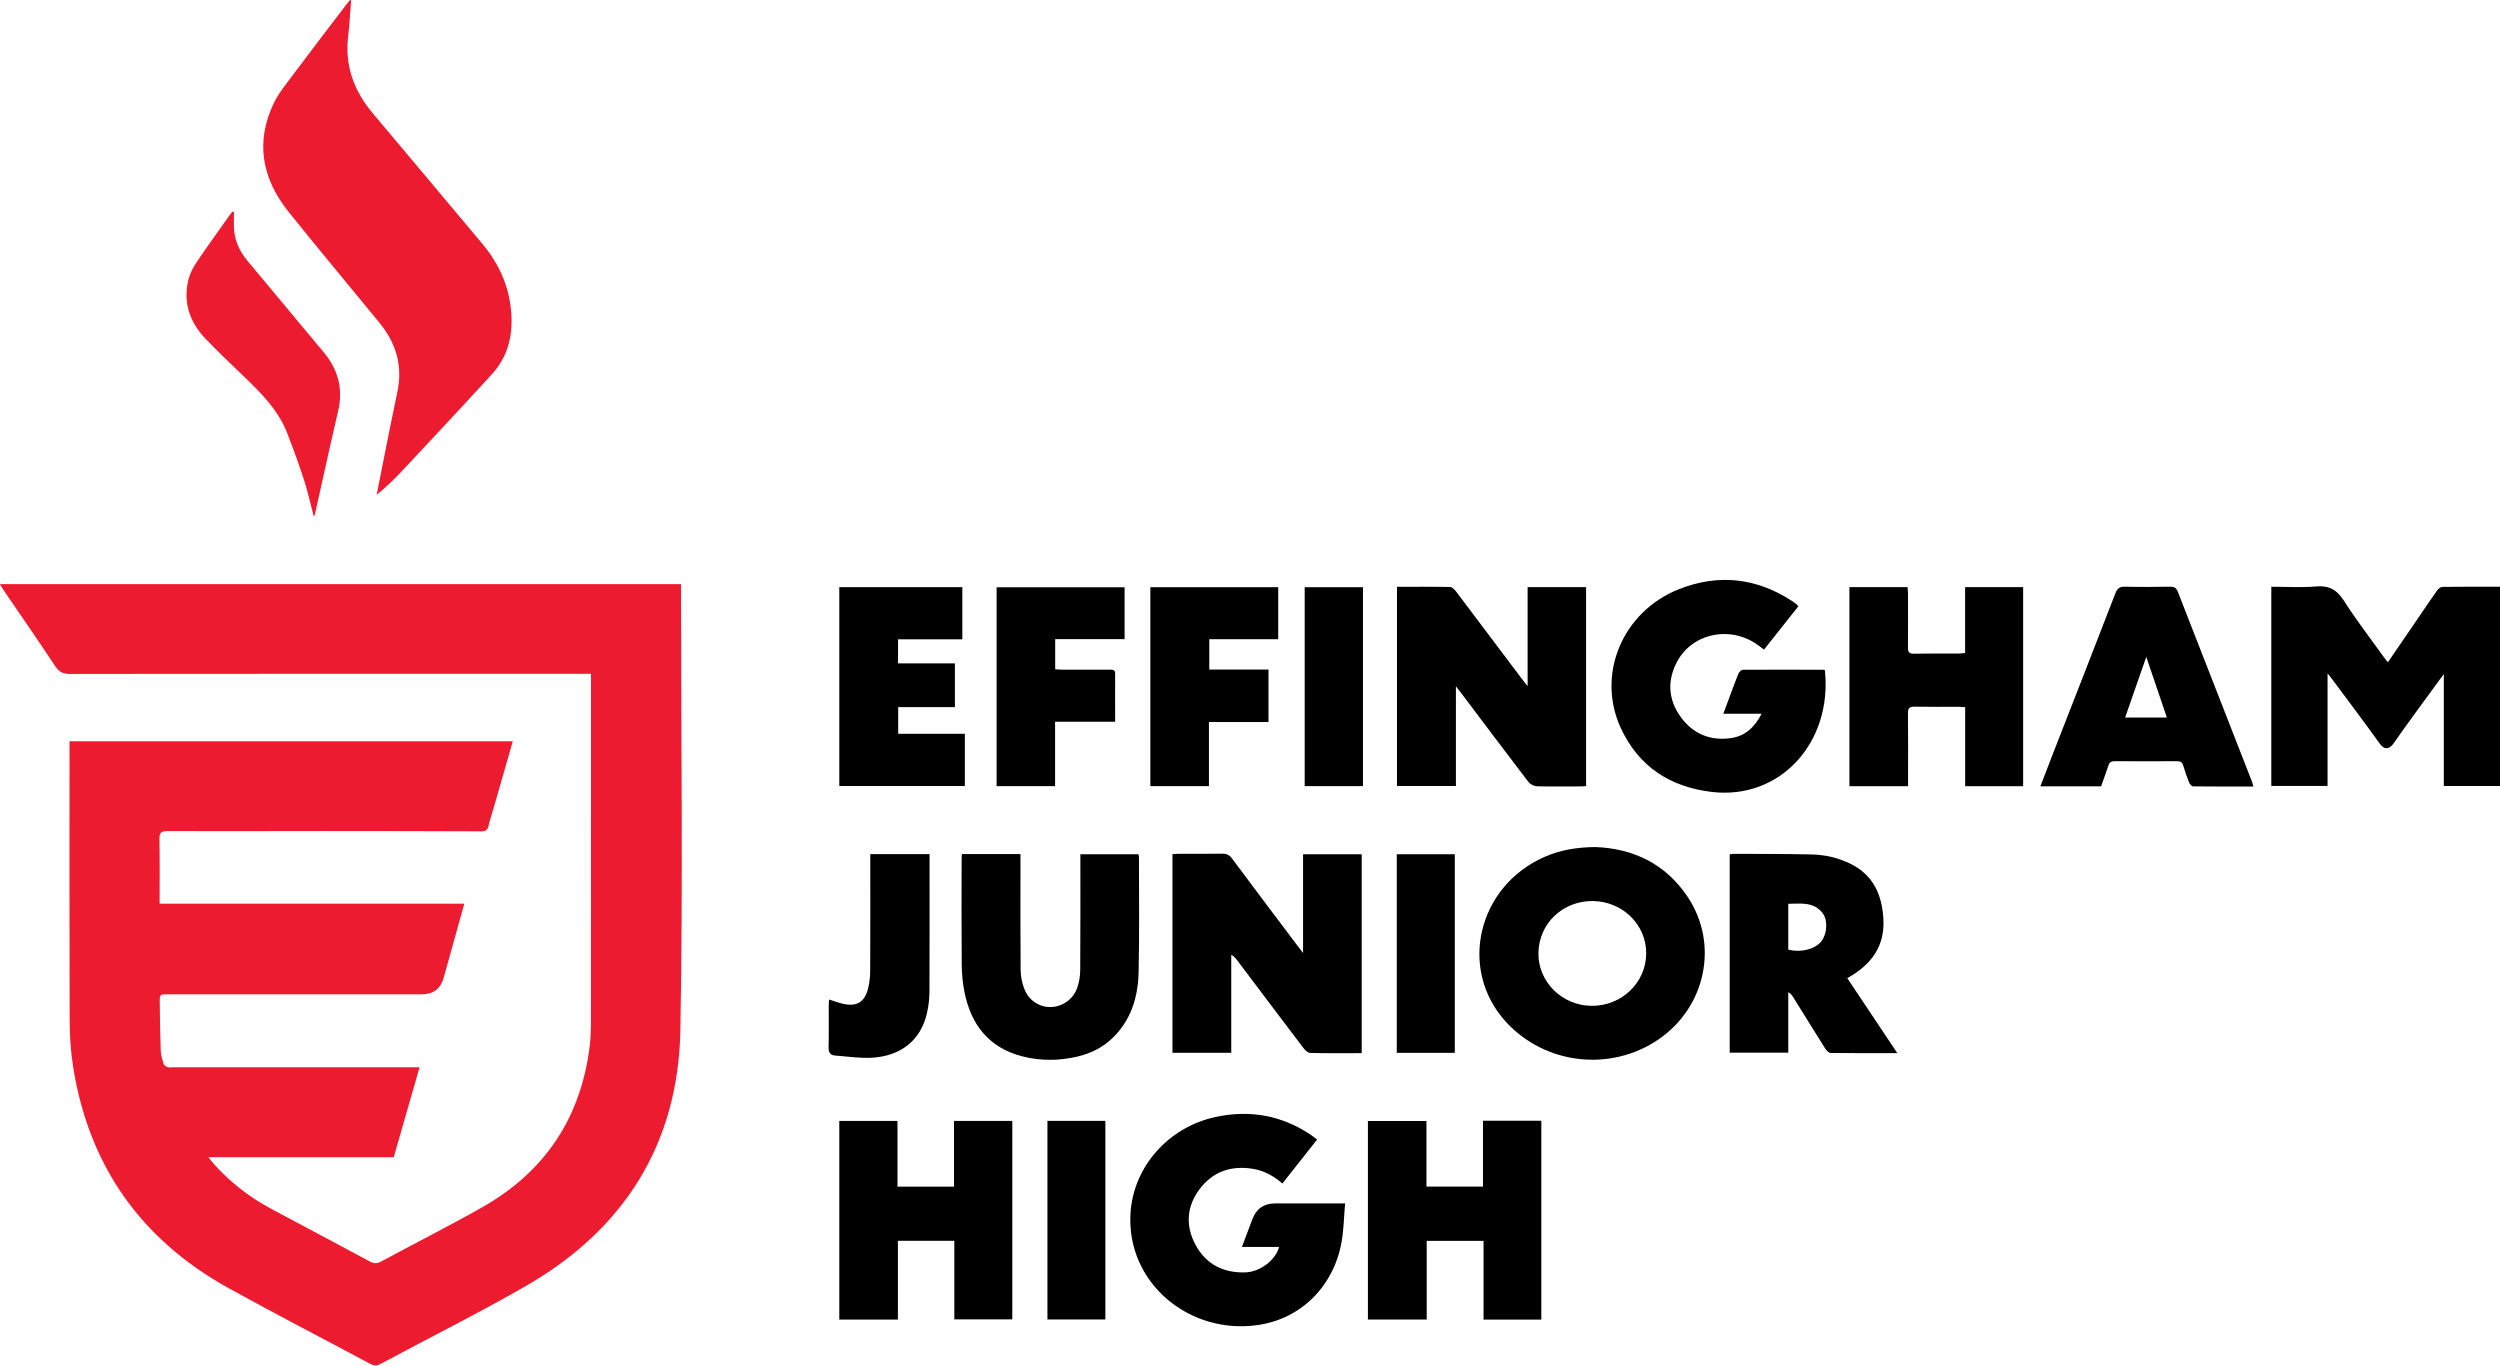
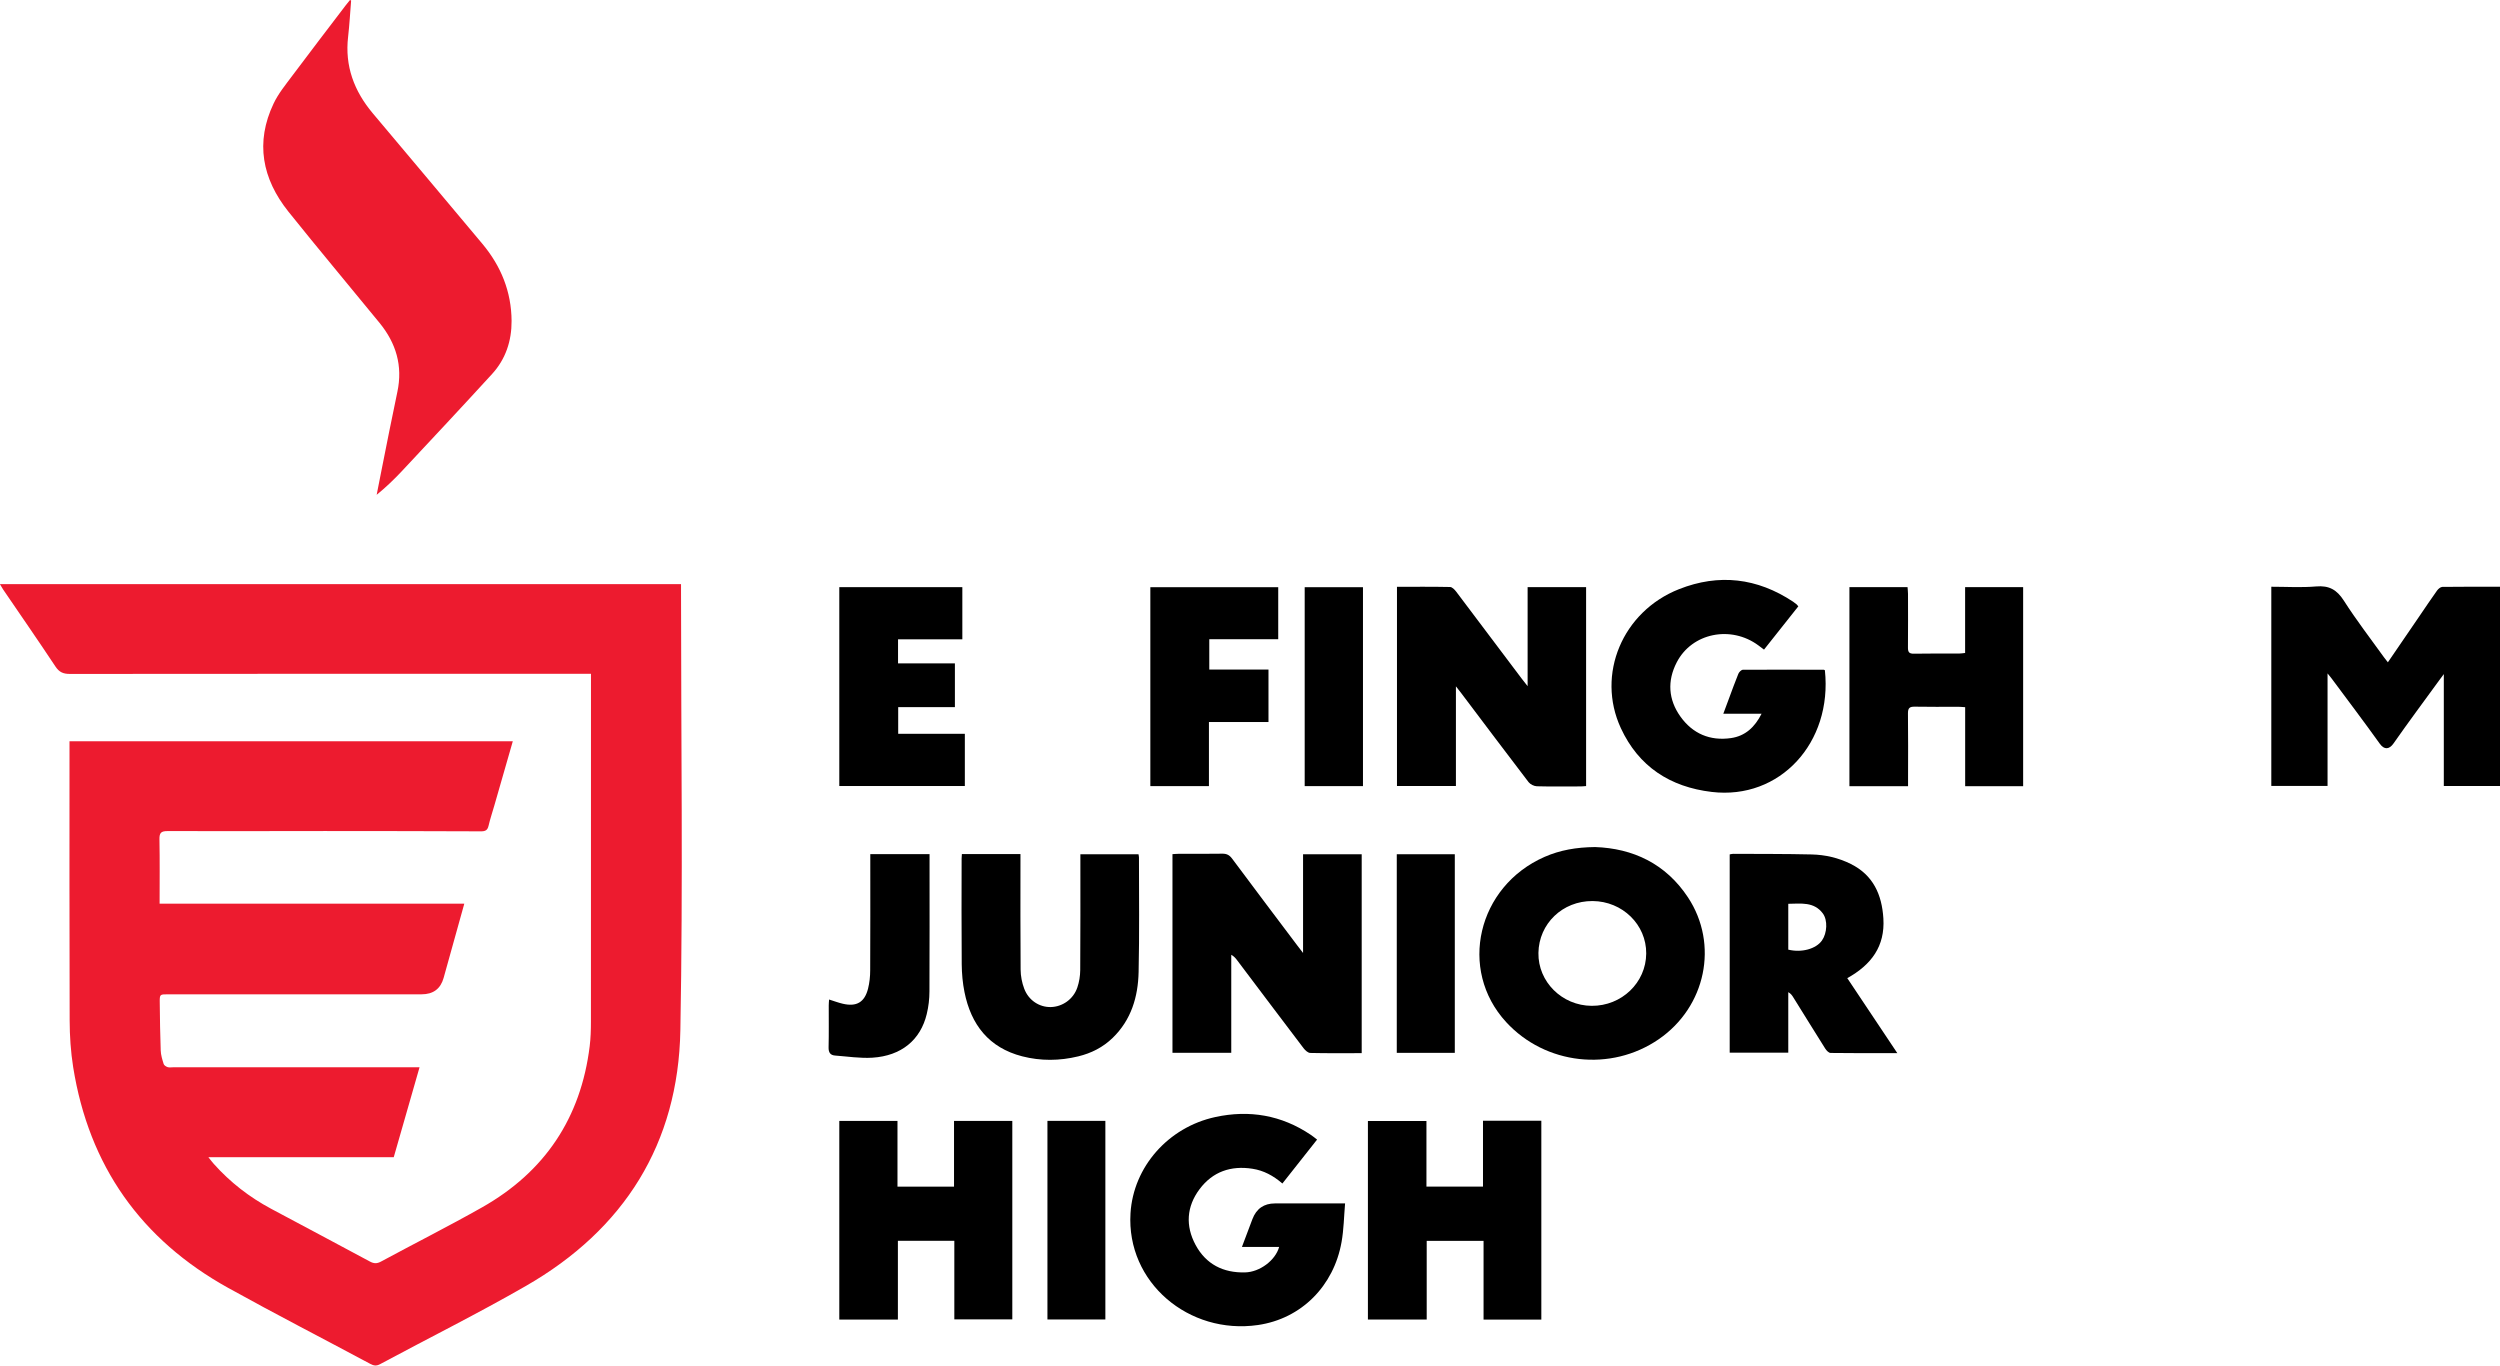
<svg xmlns="http://www.w3.org/2000/svg" id="Layer_1" viewBox="0 0 490.29 267.82">
  <defs>
    <style>.cls-1{fill:#000;}.cls-1,.cls-2{stroke-width:0px;}.cls-2{fill:#ed1b2f;}</style>
  </defs>
  <path class="cls-2" d="M91.05,177.25c-1.4,5.01-2.72,9.78-4.05,14.54q-.9,3.21-4.32,3.21c-16.58,0-33.17,0-49.75,0-1.6,0-1.62,0-1.6,1.64.04,3.12.07,6.25.19,9.37.03.9.31,1.8.58,2.66.08.26.47.51.77.61.34.11.74.03,1.12.03,15.54,0,31.08,0,46.62,0h1.67c-1.7,5.93-3.37,11.75-5.06,17.64h-36.35c.47.58.74.96,1.05,1.3,3.22,3.61,6.99,6.53,11.25,8.81,6.46,3.45,12.93,6.88,19.38,10.35.78.42,1.37.44,2.18,0,6.59-3.56,13.28-6.93,19.8-10.62,12.32-6.97,19.39-17.55,21.12-31.63.19-1.56.24-3.16.24-4.74.01-22.17.01-44.34.01-66.51,0-.53,0-1.06,0-1.77h-1.82c-33.46,0-66.92,0-100.37.03-1.3,0-2.09-.33-2.84-1.46-3.36-5.07-6.82-10.06-10.25-15.09-.2-.3-.37-.62-.64-1.06h133.58v1.37c0,28.71.4,57.43-.13,86.13-.41,22.23-11.01,39.06-30.28,50.13-9.37,5.39-19.07,10.22-28.6,15.34-.74.4-1.25.31-1.93-.05-9.28-4.97-18.64-9.78-27.85-14.89-17.12-9.49-27.33-23.94-30.42-43.3-.48-3.03-.68-6.13-.69-9.2-.06-17.71-.03-35.42-.03-53.13,0-.5,0-.99,0-1.59h86.94c-1.22,4.25-2.42,8.44-3.63,12.63-.38,1.32-.82,2.62-1.13,3.96-.2.86-.62,1.08-1.47,1.08-10.21-.04-20.42-.06-30.62-.06-10.29,0-20.58.05-30.87.01-1.3,0-1.6.38-1.58,1.62.08,4.16.03,8.32.03,12.62h59.73Z" />
  <path class="cls-2" d="M68.86.13c-.19,2.36-.32,4.73-.59,7.08-.67,5.74,1.18,10.65,4.82,14.99,7.17,8.55,14.38,17.07,21.53,25.64,3.64,4.36,5.67,9.36,5.71,15.09.02,3.94-1.17,7.51-3.83,10.42-5.84,6.39-11.76,12.71-17.67,19.03-1.53,1.63-3.14,3.18-4.96,4.66.31-1.56.61-3.12.92-4.67,1.04-5.17,2.04-10.36,3.14-15.52,1.09-5.11-.26-9.56-3.48-13.51-5.95-7.29-12.01-14.49-17.89-21.84-5.14-6.44-6.54-13.57-2.89-21.22.92-1.93,2.32-3.64,3.61-5.37,3.49-4.67,7.04-9.29,10.57-13.93.26-.34.53-.66.8-.99.07.04.14.09.21.13Z" />
  <path class="cls-1" d="M456.47,132.09v22.05h-11.03v-39.07c2.98,0,5.9.19,8.79-.06,2.55-.22,4.07.65,5.44,2.79,2.44,3.82,5.22,7.42,7.87,11.11.21.3.45.58.76.98,2.12-3.1,4.19-6.12,6.25-9.14,1.13-1.65,2.23-3.31,3.4-4.94.23-.32.68-.7,1.03-.71,3.74-.05,7.48-.03,11.33-.03v39.08h-11.04v-21.95c-.42.57-.69.92-.94,1.27-2.99,4.11-6.02,8.18-8.93,12.34-.83,1.18-1.8,1.28-2.69.04-3.08-4.3-6.27-8.52-9.42-12.76-.22-.29-.45-.57-.8-1Z" />
  <path class="cls-1" d="M273.98,115.08c3.51,0,6.95-.03,10.4.04.41,0,.9.52,1.2.91,4.3,5.68,8.57,11.37,12.85,17.06.32.42.65.83,1.16,1.48v-19.42h11.47v39.01c-.34.02-.69.07-1.05.07-2.87,0-5.75.05-8.62-.03-.55-.02-1.27-.38-1.61-.81-4.43-5.79-8.8-11.61-13.19-17.43-.27-.36-.55-.71-1.06-1.36v19.54h-11.56v-39.07Z" />
  <path class="cls-1" d="M267.06,206.54c-3.44,0-6.77.04-10.1-.04-.45-.01-.99-.51-1.31-.93-4.36-5.73-8.68-11.49-13.02-17.24-.29-.39-.6-.77-1.16-1.08v19.22h-11.53v-38.96c.47-.02.91-.07,1.35-.07,2.79,0,5.58.03,8.37-.02.88-.02,1.43.24,1.97.96,4.24,5.71,8.54,11.39,12.82,17.08.3.4.61.79,1.1,1.43v-19.35h11.5v39Z" />
  <path class="cls-1" d="M312.81,166.12c7.42.25,13.86,3.25,18.23,9.87,6.08,9.22,3.49,21.47-5.72,27.81-9.38,6.46-22.25,5.02-29.94-3.35-9.46-10.29-5.65-26.63,7.55-32.41,3.02-1.32,6.2-1.88,9.88-1.92ZM312.32,176.71c-5.87-.03-10.52,4.42-10.61,10.18-.09,5.65,4.62,10.33,10.44,10.37,5.88.04,10.66-4.54,10.7-10.26.04-5.66-4.66-10.25-10.52-10.29Z" />
  <path class="cls-1" d="M345.48,139.97h-7.51c.41-1.1.75-2.01,1.09-2.93.61-1.64,1.2-3.28,1.86-4.9.14-.34.59-.79.89-.79,5.29-.04,10.58-.01,15.87,0,.07,0,.14.07.21.1,1.51,14.22-8.84,25.45-22.19,23.86-8.17-.97-14.34-4.97-17.83-12.52-4.86-10.52.31-22.86,11.42-27.25,7.82-3.09,15.33-2.2,22.36,2.46.24.16.47.34.7.53.09.08.16.18.33.38-2.21,2.79-4.42,5.58-6.73,8.49-.39-.29-.74-.56-1.09-.82-5.4-4-13.05-2.46-16.03,3.32-1.88,3.64-1.65,7.3.73,10.63,2.4,3.36,5.8,4.81,9.91,4.22,2.79-.4,4.67-2.13,6.01-4.79Z" />
  <path class="cls-1" d="M251.49,232.1c-1.78-1.54-3.67-2.55-5.87-2.89-4.22-.66-7.8.57-10.37,4.01-2.55,3.41-2.79,7.19-.78,10.93,2.05,3.8,5.43,5.5,9.71,5.39,2.88-.07,5.94-2.35,6.68-4.99-1.23,0-2.42,0-3.6,0s-2.33,0-3.7,0c.72-1.9,1.38-3.67,2.05-5.44q1.17-3.1,4.44-3.1c4.46,0,8.91,0,13.74,0-.22,2.58-.25,5.11-.69,7.57-1.52,8.6-7.86,15.04-16.4,16.28-13.54,1.96-25.83-8.35-24.99-21.93.56-9.1,7.41-16.86,16.63-18.86,6.7-1.45,12.98-.37,18.71,3.48.38.25.73.54,1.25.94-2.27,2.87-4.49,5.69-6.8,8.61Z" />
  <path class="cls-1" d="M290.85,219.8h11.43v38.99h-11.33v-15.43h-11.15v15.42h-11.53v-38.94h11.48v12.87h11.09v-12.92Z" />
  <path class="cls-1" d="M385.39,128.06v-12.91h11.38v39.03h-11.37v-15.49c-.56-.03-.97-.08-1.37-.08-2.83,0-5.67.04-8.5-.02-1.02-.02-1.36.26-1.35,1.32.06,4.25.02,8.5.02,12.75,0,.49,0,.98,0,1.53h-11.5v-39.04h11.4c.03.45.09.89.09,1.32,0,3.5.03,7-.01,10.5-.01.9.21,1.25,1.18,1.23,2.96-.06,5.91-.02,8.87-.03.32,0,.65-.06,1.15-.11Z" />
  <path class="cls-1" d="M176.09,258.79h-11.49v-38.96h11.41v12.89h11.09v-12.89h11.43v38.92h-11.37v-15.41h-11.07v15.44Z" />
  <path class="cls-1" d="M372.12,206.54c-4.55,0-8.83.02-13.11-.04-.36,0-.82-.48-1.05-.85-2.11-3.34-4.18-6.71-6.27-10.06-.23-.37-.47-.73-.98-1.01v11.87h-11.49v-38.89c.23-.04.46-.11.69-.11,5.12.03,10.24,0,15.36.12,2.68.06,5.29.66,7.71,1.87,4.39,2.19,6.09,6.01,6.38,10.68.34,5.44-2.34,9.08-7.08,11.71,3.24,4.85,6.45,9.66,9.83,14.73ZM350.71,186.24c2.62.64,5.45-.14,6.61-1.8,1.01-1.44,1.16-3.97.16-5.31-1.74-2.32-4.27-1.91-6.77-1.88v8.99Z" />
  <path class="cls-1" d="M188.65,167.5h11.48c0,.56,0,1.04,0,1.53,0,7.04-.03,14.08.03,21.12.01,1.26.26,2.58.71,3.76.87,2.3,2.99,3.64,5.21,3.59,2.28-.05,4.42-1.53,5.2-3.83.37-1.08.56-2.27.57-3.42.05-7.08.03-14.16.03-21.24,0-.45,0-.91,0-1.47h11.4c.03.21.09.41.09.61,0,7.5.1,15-.07,22.49-.11,4.85-1.44,9.37-5.09,12.91-1.91,1.85-4.19,3-6.74,3.62-3.66.89-7.36.93-11.01-.01-6.53-1.69-10.03-6.2-11.31-12.6-.36-1.78-.52-3.63-.54-5.45-.06-6.91-.03-13.83-.02-20.75,0-.24.03-.49.05-.86Z" />
-   <path class="cls-1" d="M441.94,154.25c-4.03,0-7.93.02-11.83-.03-.27,0-.65-.43-.78-.74-.44-1.08-.82-2.18-1.15-3.29-.19-.67-.51-.91-1.23-.91-4.08.03-8.16.03-12.24,0-.71,0-1.03.25-1.24.9-.43,1.35-.93,2.67-1.41,4.03h-11.91c.86-2.25,1.7-4.44,2.55-6.62,4.06-10.42,8.15-20.83,12.17-31.26.38-.98.86-1.3,1.89-1.27,2.95.07,5.91.05,8.87,0,.78-.01,1.18.23,1.47.97,4.82,12.39,9.67,24.78,14.51,37.16.12.3.19.61.32,1.05ZM424.96,140.72c-1.33-3.92-2.62-7.71-4.04-11.89-1.45,4.16-2.79,7.97-4.15,11.89h8.2Z" />
  <path class="cls-1" d="M188.74,125.38h-12.62v4.72h11.15v8.58h-11.12v5.23h13.07v10.24h-24.62v-39h24.13v10.23Z" />
-   <path class="cls-1" d="M220.55,115.18v10.16h-13.61v5.92c.46.03.89.07,1.33.07,3.12,0,6.25,0,9.37,0,.58,0,1.07,0,1.06.81-.02,3.08,0,6.16,0,9.41h-11.78v12.63h-11.47v-39.01h25.11Z" />
  <path class="cls-1" d="M250.7,125.36h-13.54v5.95h11.61v10.29h-11.68v12.57h-11.49v-39.01h25.08v10.2Z" />
-   <path class="cls-2" d="M45.88,41.58c0,1.04-.04,2.08,0,3.12.11,2.47,1.08,4.57,2.66,6.45,5,5.97,9.98,11.97,14.96,17.95,2.82,3.39,3.83,7.18,2.81,11.53-1.57,6.72-3.03,13.46-4.54,20.2-.03.12-.1.22-.23.49-.66-2.5-1.17-4.89-1.92-7.21-1-3.08-2.12-6.13-3.29-9.15-1.8-4.64-5.26-8.03-8.76-11.38-2.47-2.36-4.94-4.72-7.3-7.19-3.07-3.22-4.38-7.05-3.34-11.46.28-1.18.86-2.35,1.54-3.37,2.11-3.15,4.34-6.21,6.52-9.31.18-.26.39-.51.59-.76.1.03.19.06.29.1Z" />
  <path class="cls-1" d="M170.68,167.51h11.62c0,.52,0,.96,0,1.41,0,8.5.02,17-.02,25.5,0,1.49-.18,3.01-.53,4.45-1.22,5.09-4.99,8.2-10.65,8.56-2.42.15-4.88-.24-7.32-.42-.94-.07-1.3-.6-1.28-1.59.07-2.75.02-5.5.03-8.25,0-.36.04-.72.07-1.15.96.3,1.81.63,2.69.83,2.69.63,4.27-.28,4.95-2.96.29-1.16.42-2.38.42-3.58.04-7.08.02-14.17.02-21.25,0-.49,0-.98,0-1.54Z" />
  <path class="cls-1" d="M267.3,115.16v39.01h-11.43v-39.01h11.43Z" />
  <path class="cls-1" d="M285.31,206.48h-11.38v-38.95h11.38v38.95Z" />
  <path class="cls-1" d="M205.42,219.82h11.36v38.95h-11.36v-38.95Z" />
</svg>